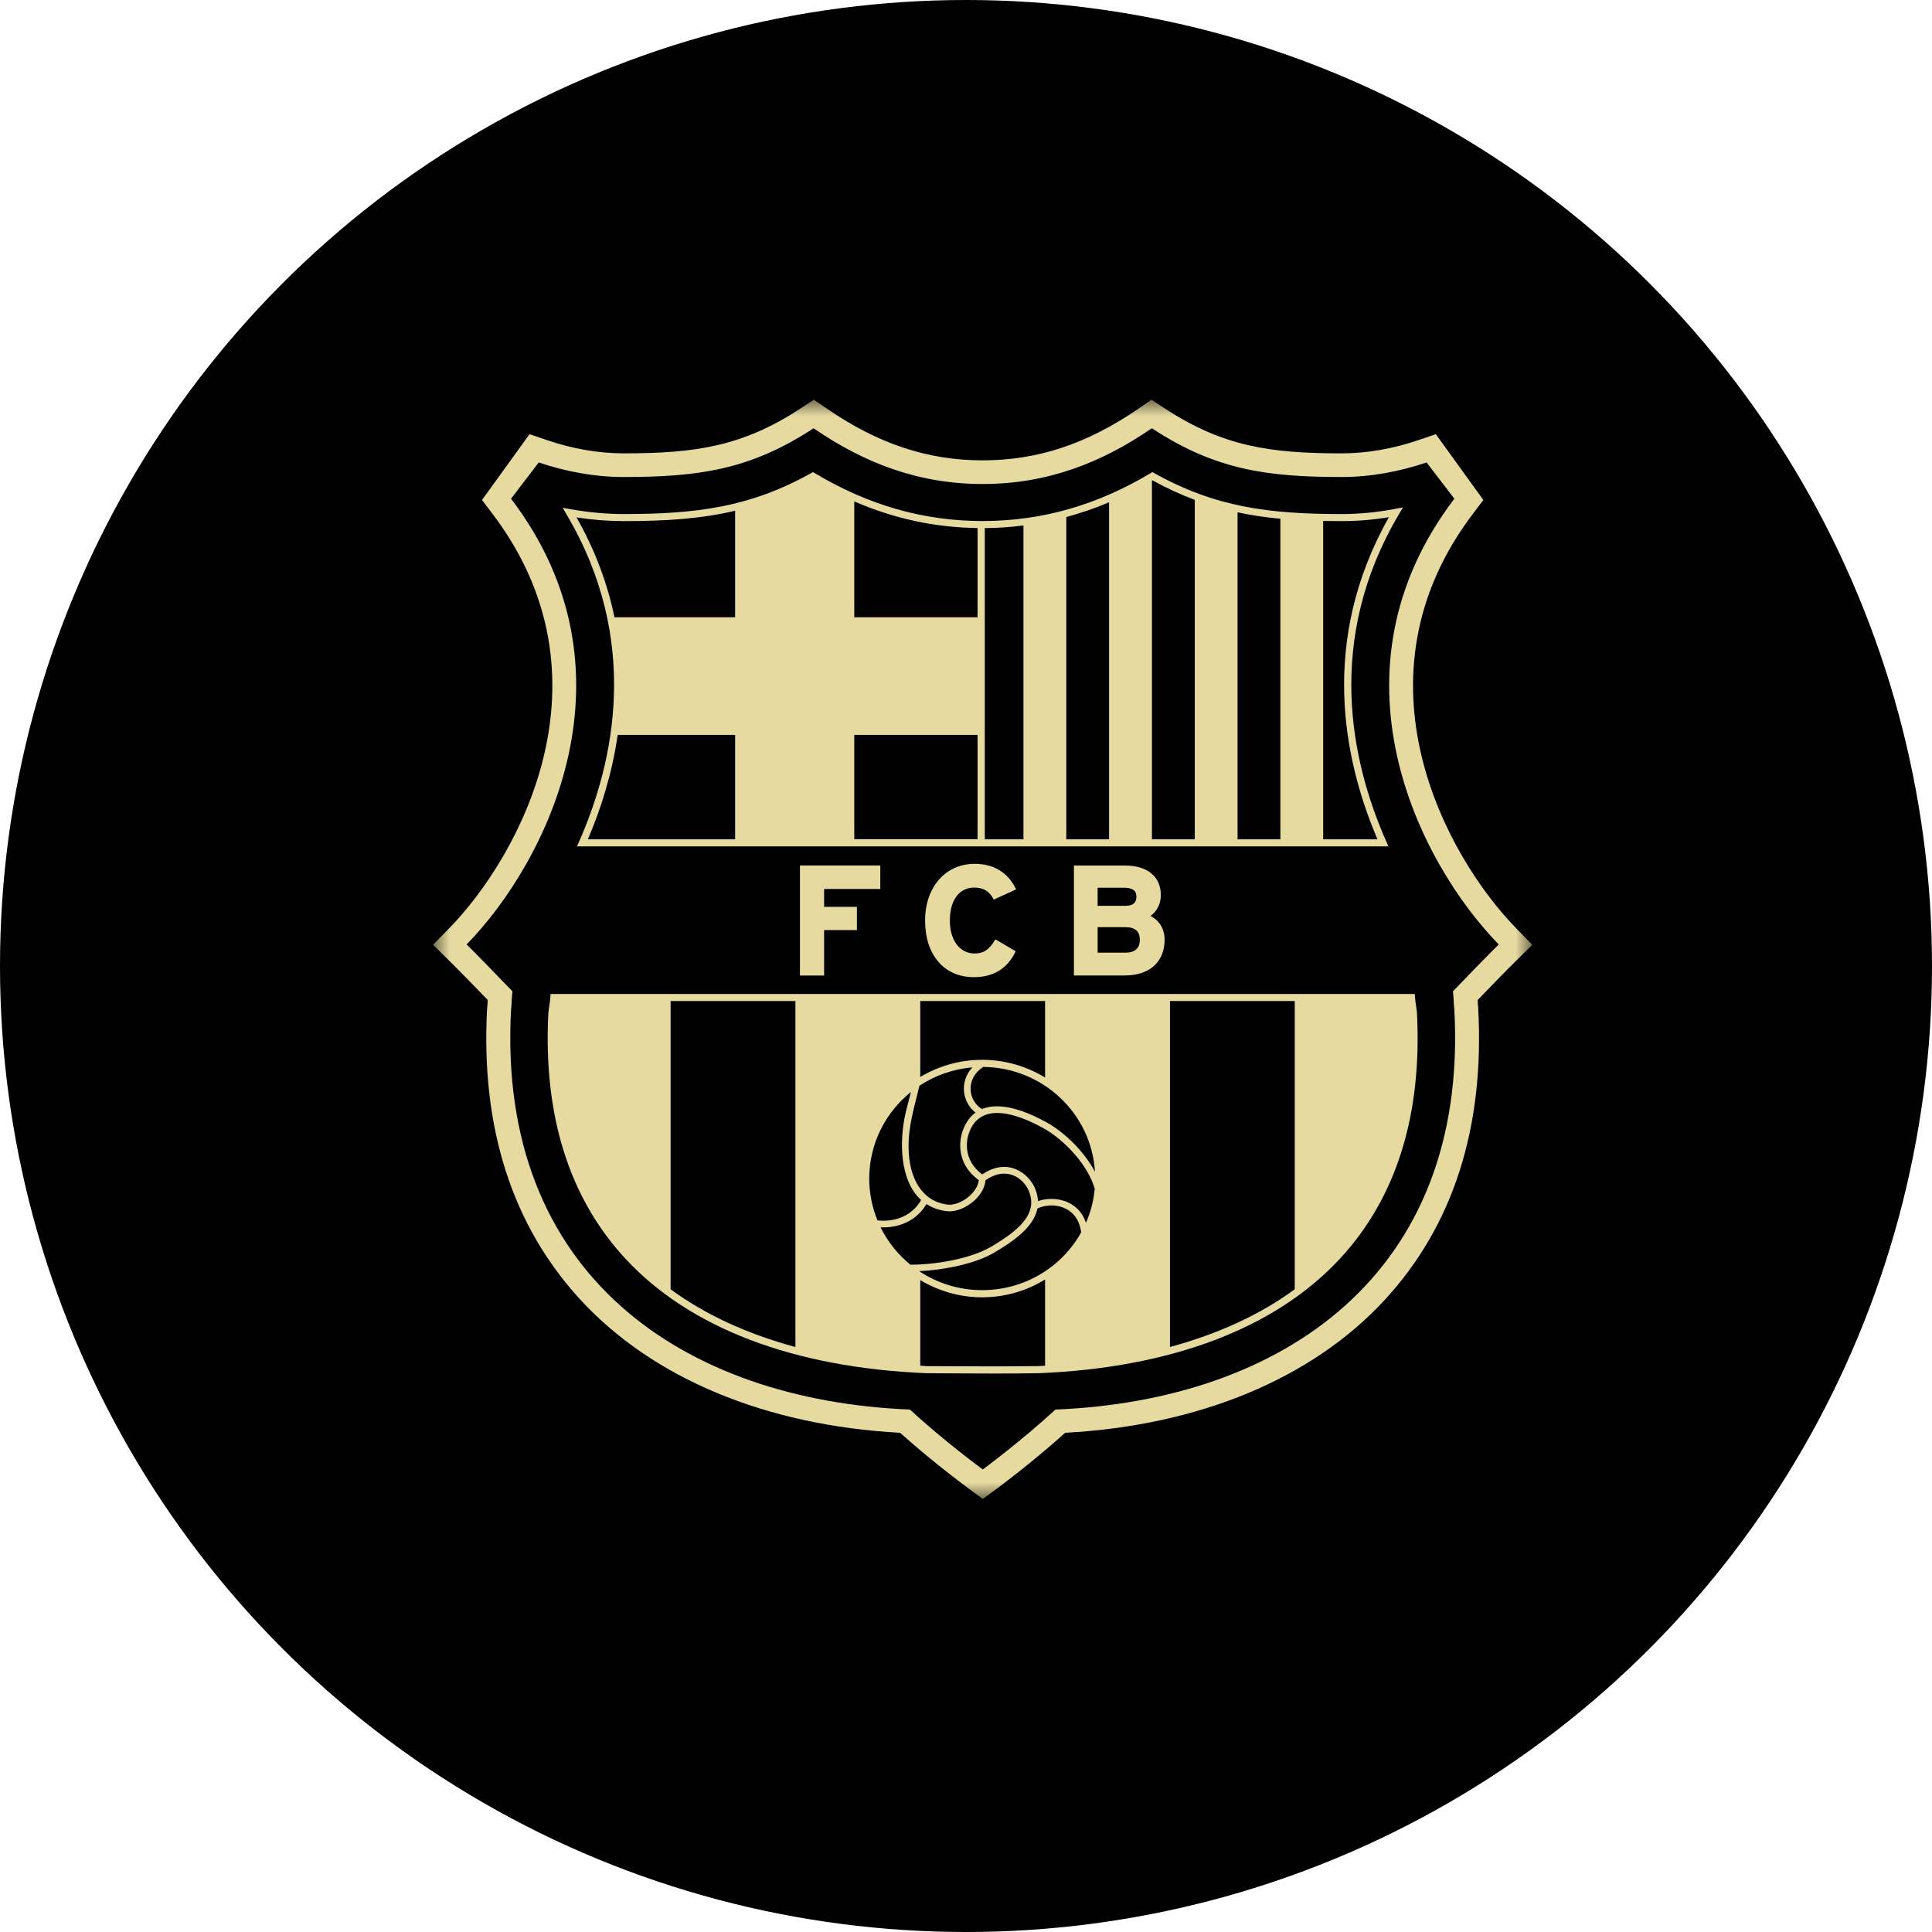
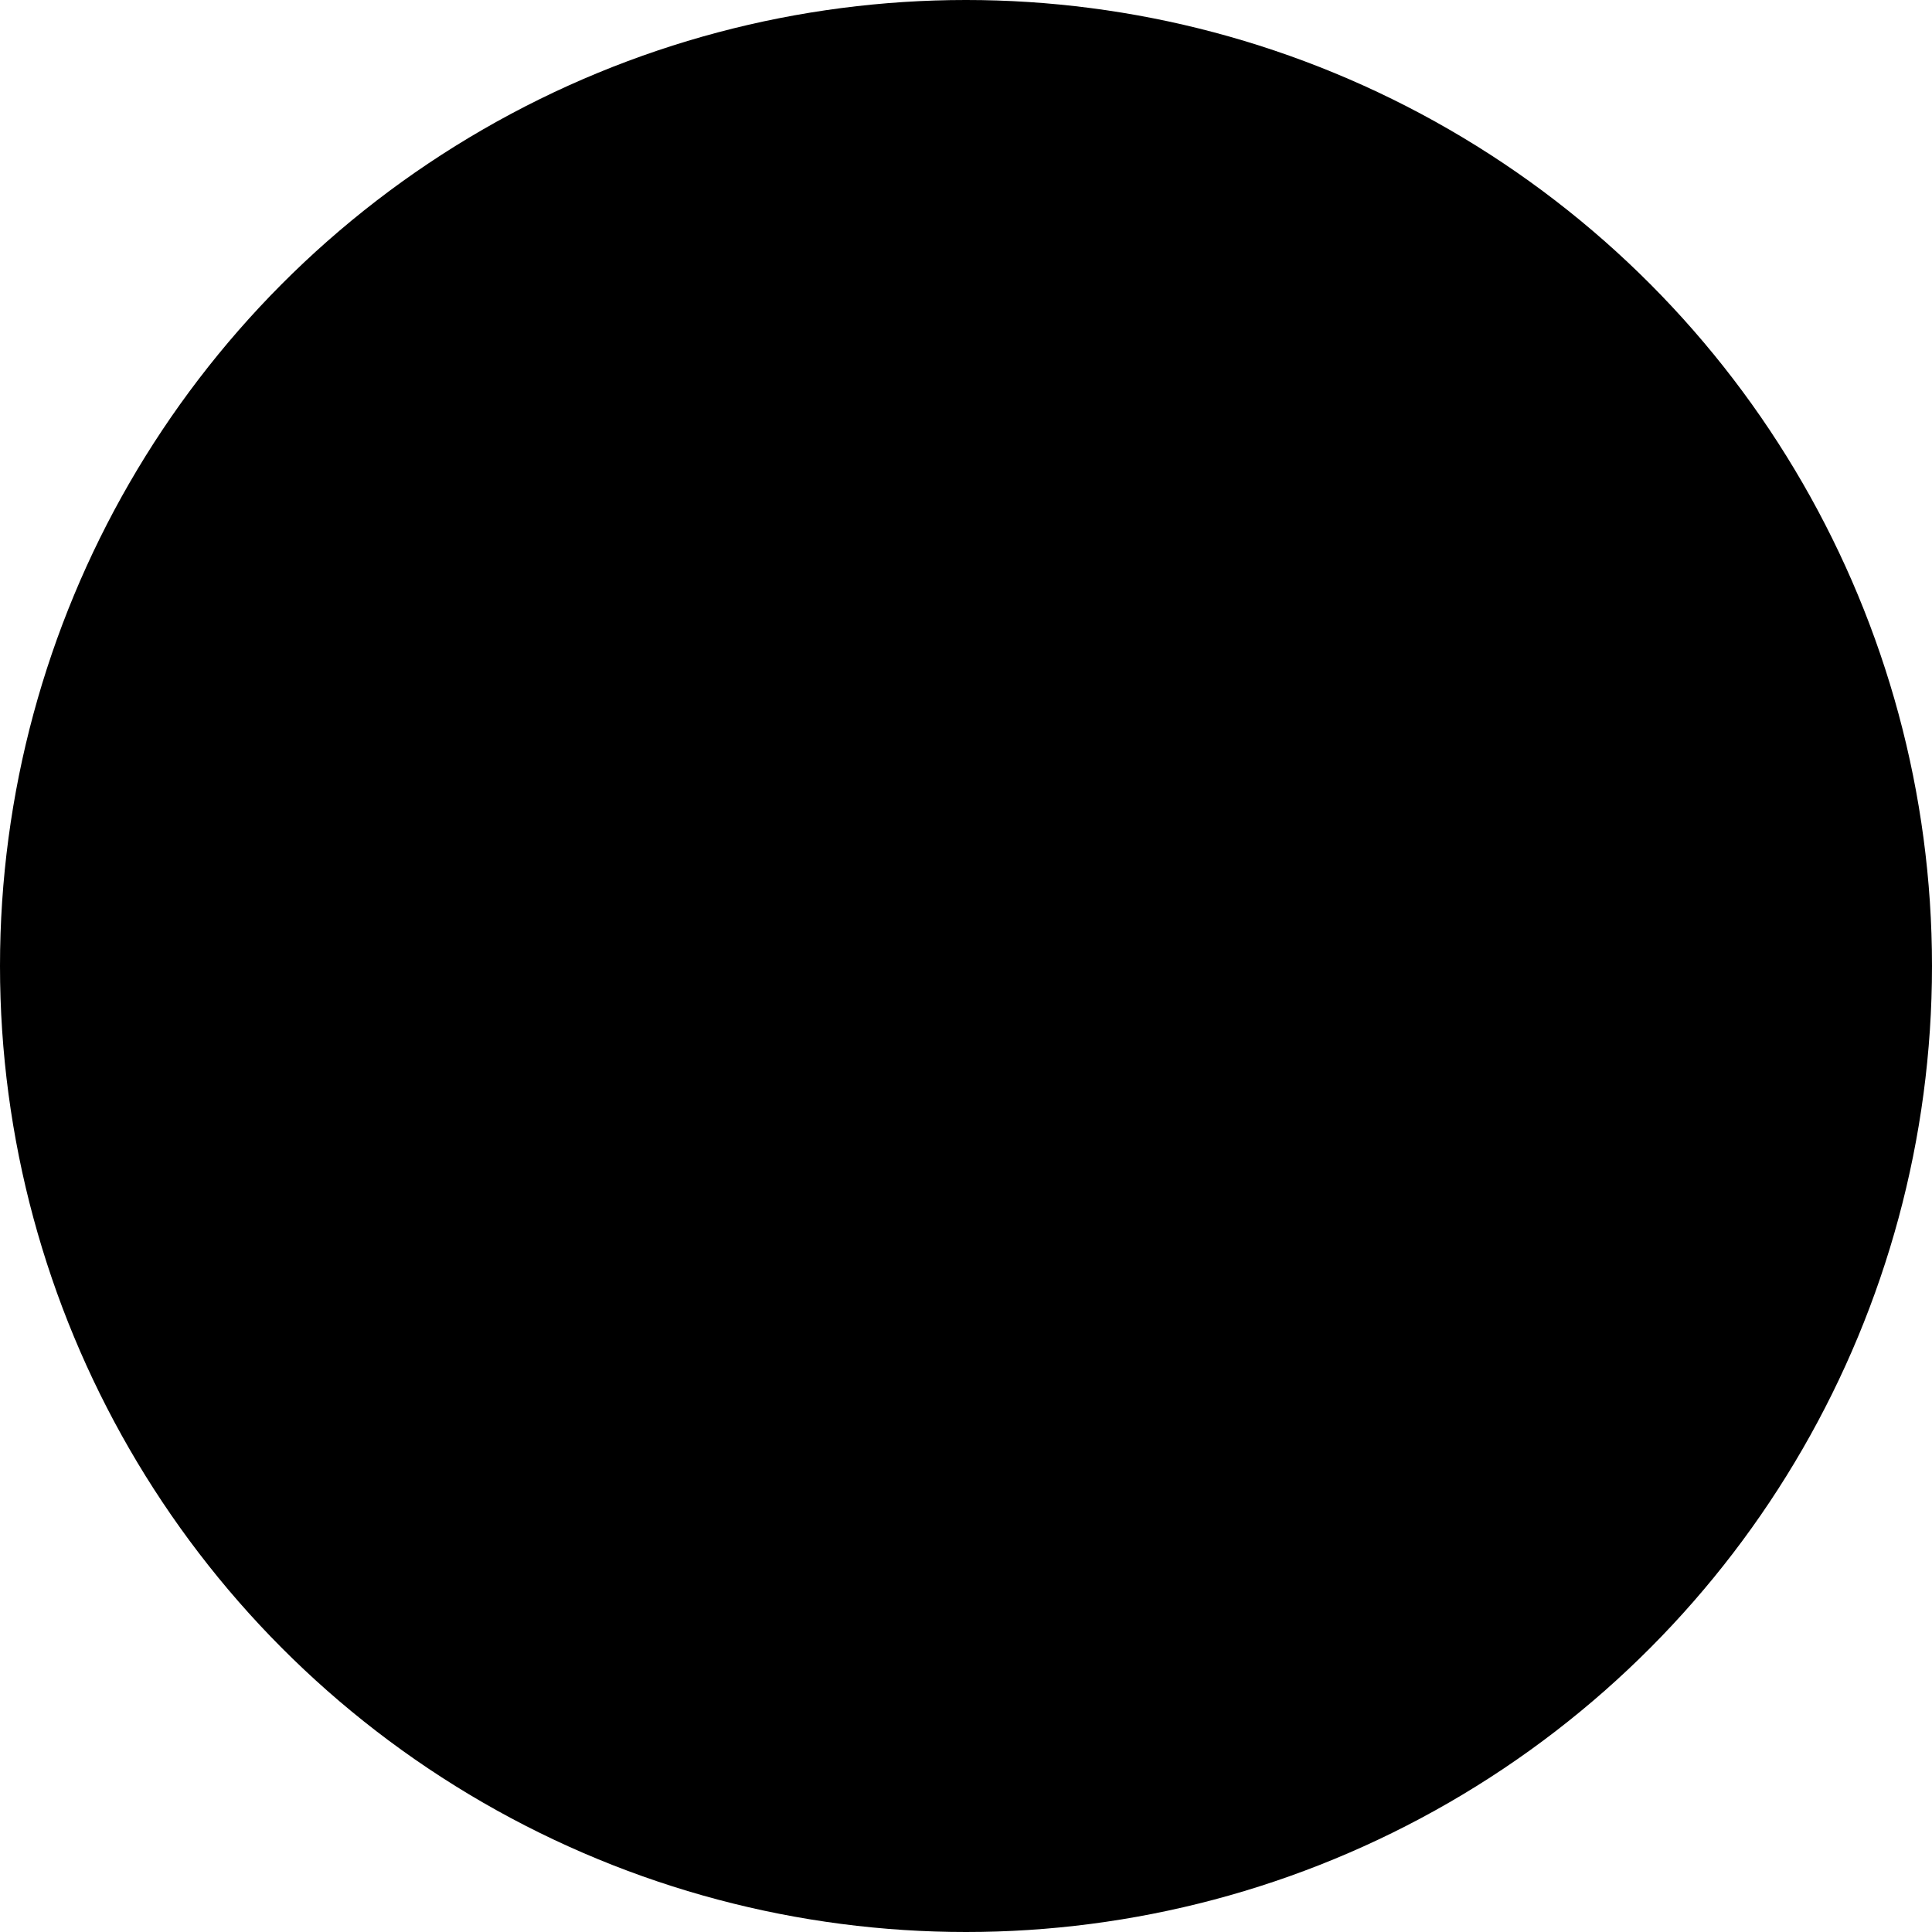
<svg xmlns="http://www.w3.org/2000/svg" xmlns:xlink="http://www.w3.org/1999/xlink" width="58px" height="58px" viewBox="0 0 58 58" version="1.1">
  <title>Group 6 Copy 2</title>
  <defs>
    <polygon id="path-1" points="0 0 33 0 33 33 0 33" />
  </defs>
  <g id="gráficos" stroke="none" stroke-width="1" fill="none" fill-rule="evenodd">
    <g id="LaLIGA---Mi-primer-elclásico" transform="translate(-398, -2486)">
      <g id="Group-6-Copy-2" transform="translate(398, 2486)">
        <g id="real-copy" fill="#000000">
          <circle id="Oval" cx="29" cy="29" r="29" />
        </g>
        <g id="Group-3-Copy" transform="translate(13, 12)">
          <mask id="mask-2" fill="white">
            <use xlink:href="#path-1" />
          </mask>
          <g id="Clip-2" />
-           <path d="M21.849,14.874 C21.849,14.316 21.448,13.984 20.777,13.984 L19.24,13.984 L19.24,17.284 L20.762,17.284 C21.513,17.284 21.962,16.881 21.962,16.205 C21.962,15.892 21.809,15.637 21.539,15.496 C21.737,15.354 21.849,15.132 21.849,14.874 L21.849,14.874 Z M19.952,14.651 L20.749,14.651 C21.072,14.651 21.116,14.797 21.116,14.923 C21.116,15.106 21.005,15.194 20.781,15.194 L19.952,15.194 L19.952,14.651 Z M20.786,16.6 L19.952,16.6 L19.952,15.834 L20.786,15.834 C21.079,15.834 21.218,15.957 21.218,16.216 C21.218,16.467 21.068,16.6 20.786,16.6 L20.786,16.6 Z M16.251,14.645 C16.513,14.645 16.7,14.754 16.817,14.977 L16.832,15.007 L17.503,14.701 L17.487,14.668 C17.251,14.188 16.828,13.933 16.259,13.933 C15.385,13.933 14.772,14.632 14.772,15.635 C14.772,16.669 15.345,17.335 16.235,17.335 C16.817,17.335 17.234,17.083 17.479,16.585 L17.492,16.557 L16.882,16.199 L16.864,16.229 C16.691,16.517 16.526,16.624 16.255,16.624 C15.812,16.624 15.515,16.225 15.515,15.635 C15.515,15.024 15.797,14.645 16.251,14.645 L16.251,14.645 Z M13.427,14.687 L13.427,13.983 L11.015,13.983 L11.015,17.286 L11.74,17.286 L11.74,15.922 L12.725,15.922 L12.725,15.225 L11.74,15.225 L11.74,14.687 L13.427,14.687 Z M4.387,13.26 L4.321,13.409 L28.681,13.409 L28.616,13.26 C27.556,10.861 26.764,7.212 28.998,3.436 L29.117,3.233 L28.884,3.277 C28.344,3.38 27.806,3.432 27.28,3.432 C25.108,3.432 23.489,3.231 21.65,2.203 L21.594,2.174 L21.542,2.205 C19.926,3.17 18.277,3.64 16.497,3.642 C14.723,3.64 13.076,3.17 11.461,2.205 L11.406,2.174 L11.352,2.203 C9.511,3.231 7.895,3.432 5.72,3.432 C5.212,3.432 4.673,3.383 4.122,3.286 L3.892,3.245 L4.009,3.445 C6.238,7.214 5.444,10.861 4.387,13.26 L4.387,13.26 Z M26.723,3.64 C26.905,3.642 27.092,3.644 27.28,3.644 C27.745,3.644 28.219,3.606 28.696,3.527 C26.604,7.231 27.326,10.795 28.353,13.196 L26.723,13.196 L26.723,3.64 Z M24.152,3.38 C24.57,3.471 24.995,3.533 25.438,3.573 L25.438,13.196 L24.152,13.196 L24.152,3.38 Z M21.582,2.429 C21.587,2.426 21.594,2.422 21.598,2.42 C22.03,2.658 22.449,2.849 22.868,3.007 L22.868,13.196 L21.582,13.196 L21.582,2.429 Z M19.011,3.522 C19.444,3.404 19.872,3.259 20.295,3.079 L20.295,13.196 L19.011,13.196 L19.011,3.522 Z M16.564,3.854 C16.957,3.852 17.343,3.823 17.725,3.775 L17.725,13.196 L16.564,13.196 L16.564,3.854 Z M12.646,3.053 C13.838,3.569 15.06,3.835 16.347,3.852 L16.347,6.53 L12.646,6.53 L12.646,3.053 Z M12.646,13.194 L16.347,13.194 L16.347,10.062 L12.646,10.062 L12.646,13.194 Z M9.069,13.196 L4.649,13.196 C5.034,12.296 5.374,11.234 5.544,10.062 L9.069,10.062 L9.069,13.196 Z M4.308,3.533 C4.795,3.608 5.268,3.644 5.72,3.644 C6.968,3.644 8.035,3.578 9.069,3.333 L9.069,6.53 L5.446,6.53 C5.244,5.555 4.884,4.549 4.308,3.533 L4.308,3.533 Z M3.522,17.936 C3.511,18.058 3.502,18.116 3.494,18.181 C3.483,18.236 3.475,18.298 3.462,18.408 C3.305,21.469 4.078,23.948 5.765,25.775 C7.697,27.87 10.829,29.062 14.825,29.225 L14.977,29.225 C15.641,29.229 16.271,29.234 16.863,29.234 C17.328,29.234 17.766,29.231 18.181,29.225 C22.172,29.062 25.305,27.87 27.237,25.775 C28.923,23.948 29.696,21.469 29.538,18.401 C29.527,18.298 29.518,18.236 29.51,18.181 C29.499,18.116 29.49,18.058 29.479,17.936 L29.473,17.84 L3.529,17.84 L3.522,17.936 Z M13.435,24.845 C13.464,24.847 13.49,24.847 13.518,24.847 C14.076,24.847 14.549,24.593 14.814,24.147 C14.982,24.257 15.181,24.329 15.42,24.36 C15.888,24.418 16.544,23.957 16.585,23.432 C17.235,22.982 17.733,23.39 17.883,23.746 C18.181,24.448 17.556,24.954 16.75,25.43 C16.128,25.796 15.04,25.973 14.33,25.966 C13.957,25.663 13.651,25.28 13.435,24.845 L13.435,24.845 Z M18.374,28.999 C18.307,29.004 18.242,29.008 18.176,29.011 C17.237,29.025 16.162,29.019 14.977,29.013 L14.829,29.013 C14.76,29.008 14.694,29.004 14.627,28.999 L14.627,26.429 C15.17,26.754 15.806,26.946 16.486,26.946 C17.18,26.946 17.825,26.748 18.374,26.412 L18.374,28.999 Z M16.486,26.731 C15.786,26.731 15.135,26.521 14.595,26.161 C15.311,26.129 16.262,25.949 16.852,25.602 C17.425,25.262 18.033,24.842 18.144,24.28 C18.561,24.075 19.355,24.171 19.457,24.999 C18.88,26.032 17.766,26.731 16.486,26.731 L16.486,26.731 Z M19.6,24.712 C19.37,24.001 18.621,23.897 18.161,24.058 C18.157,23.935 18.126,23.805 18.07,23.67 C17.89,23.243 17.267,22.726 16.486,23.257 C15.913,22.831 15.947,22.177 16.201,21.783 C16.596,21.165 17.492,21.41 18.311,21.862 C18.975,22.229 19.67,22.996 19.865,23.688 C19.83,24.049 19.742,24.392 19.6,24.712 L19.6,24.712 Z M22.123,18.052 L25.869,18.052 L25.869,26.705 C24.834,27.465 23.573,28.045 22.123,28.438 L22.123,18.052 Z M19.872,23.178 C19.553,22.574 18.969,21.997 18.408,21.688 C17.816,21.362 17.039,21.062 16.479,21.294 C16.053,21.033 15.982,20.378 16.516,20.03 C18.307,20.046 19.767,21.431 19.872,23.178 L19.872,23.178 Z M14.627,18.052 L18.374,18.052 L18.374,20.348 C17.825,20.014 17.18,19.816 16.486,19.816 C15.806,19.816 15.17,20.007 14.627,20.331 L14.627,18.052 Z M16.191,20.044 C15.8,20.464 15.88,21.082 16.284,21.401 C16.188,21.469 16.103,21.56 16.032,21.676 C15.733,22.143 15.689,22.93 16.384,23.429 C16.342,23.821 15.813,24.208 15.444,24.163 C14.658,24.062 14.286,23.341 14.276,22.456 C14.265,21.8 14.454,21.225 14.602,20.595 C15.064,20.29 15.606,20.093 16.191,20.044 L16.191,20.044 Z M14.347,20.781 C14.286,21.026 14.224,21.243 14.176,21.461 C14.002,22.25 14.002,23.44 14.653,24.025 C14.43,24.418 14.02,24.647 13.518,24.647 C13.458,24.647 13.399,24.645 13.343,24.636 C13.184,24.248 13.095,23.826 13.095,23.38 C13.095,22.331 13.586,21.394 14.347,20.781 L14.347,20.781 Z M7.132,18.052 L10.879,18.052 L10.879,28.438 C9.426,28.045 8.167,27.465 7.132,26.705 L7.132,18.052 Z M31.236,3.401 L31.531,3.01 L30.105,1.035 L29.593,1.209 C28.824,1.473 28.025,1.61 27.283,1.61 C25.125,1.61 23.714,1.403 21.975,0.266 L21.567,-0 L21.168,0.275 C19.63,1.329 18.146,1.82 16.501,1.82 C14.856,1.82 13.373,1.329 11.834,0.275 L11.433,-0 L11.027,0.266 C9.289,1.403 7.875,1.61 5.72,1.61 C4.977,1.61 4.178,1.473 3.41,1.209 L2.897,1.035 L1.47,3.01 L1.767,3.401 C5.542,8.353 2.583,13.718 0.492,15.86 L0,16.363 L0.502,16.857 C0.771,17.121 1.245,17.61 1.641,18.019 C1.638,18.043 1.638,18.064 1.638,18.084 C1.637,18.126 1.637,18.161 1.628,18.231 L1.623,18.277 C1.43,21.849 2.374,24.79 4.426,27.02 C6.601,29.383 10.002,30.796 14.022,31.013 C15.019,31.908 16.031,32.652 16.076,32.685 L16.504,33 L16.933,32.685 C16.979,32.652 17.983,31.908 18.978,31.013 C23.001,30.796 26.399,29.383 28.574,27.02 C30.628,24.79 31.57,21.849 31.377,18.277 L31.375,18.231 C31.366,18.161 31.364,18.126 31.364,18.084 C31.362,18.064 31.362,18.043 31.362,18.019 C31.755,17.61 32.232,17.121 32.501,16.857 L33,16.363 L32.51,15.86 C30.42,13.718 27.46,8.353 31.236,3.401 L31.236,3.401 Z M30.619,17.76 C30.656,18.118 30.634,18.105 30.661,18.314 C31.088,26.278 25.473,30.039 18.685,30.316 C17.645,31.274 16.504,32.114 16.504,32.114 C16.504,32.114 15.355,31.274 14.318,30.316 C7.53,30.039 1.912,26.278 2.342,18.314 C2.368,18.105 2.346,18.118 2.384,17.76 C1.993,17.352 1.35,16.69 1.009,16.353 C3.442,13.857 6.284,8.15 2.342,2.972 L3.173,1.883 C3.963,2.151 4.838,2.32 5.72,2.32 C7.981,2.32 9.525,2.101 11.424,0.857 C12.924,1.887 14.552,2.53 16.501,2.53 C18.451,2.53 20.078,1.887 21.579,0.857 C23.476,2.101 25.021,2.32 27.283,2.32 C28.162,2.32 29.039,2.151 29.827,1.883 L30.661,2.972 C26.717,8.15 29.558,13.857 31.993,16.353 C31.652,16.69 31.008,17.352 30.619,17.76 L30.619,17.76 Z" id="Fill-1" fill="#E6DAA1" mask="url(#mask-2)" />
        </g>
      </g>
    </g>
  </g>
</svg>